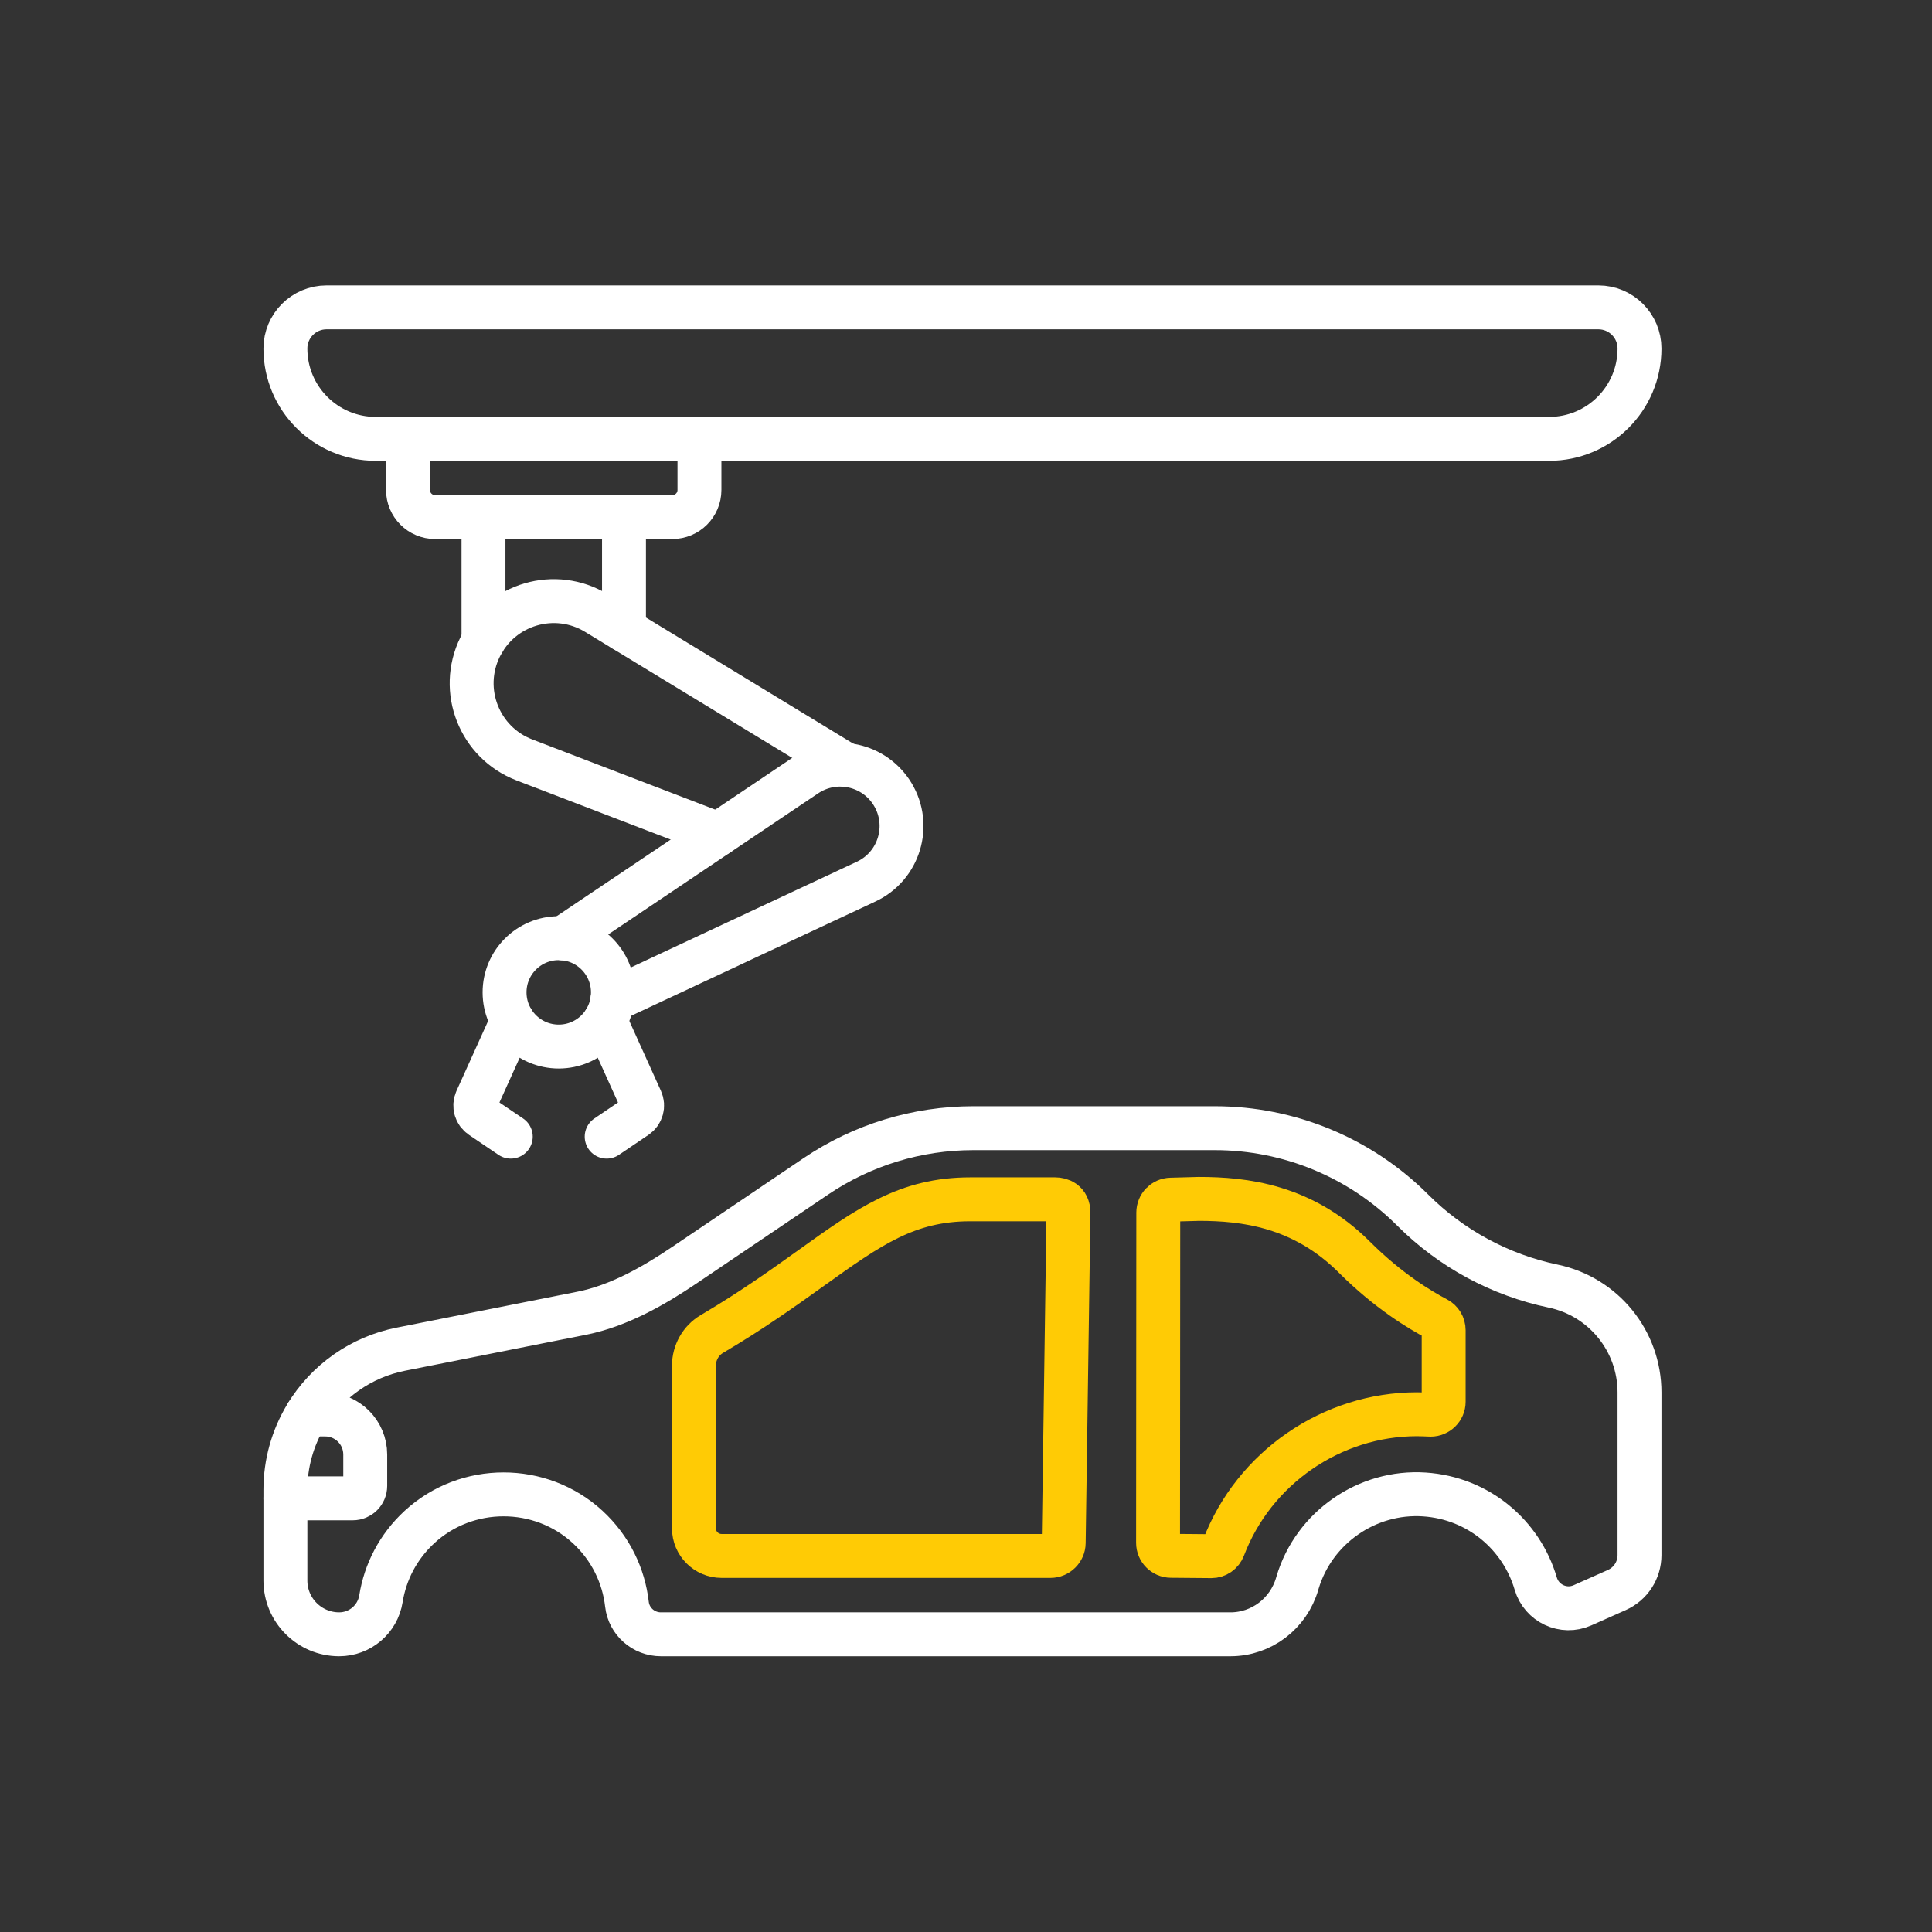
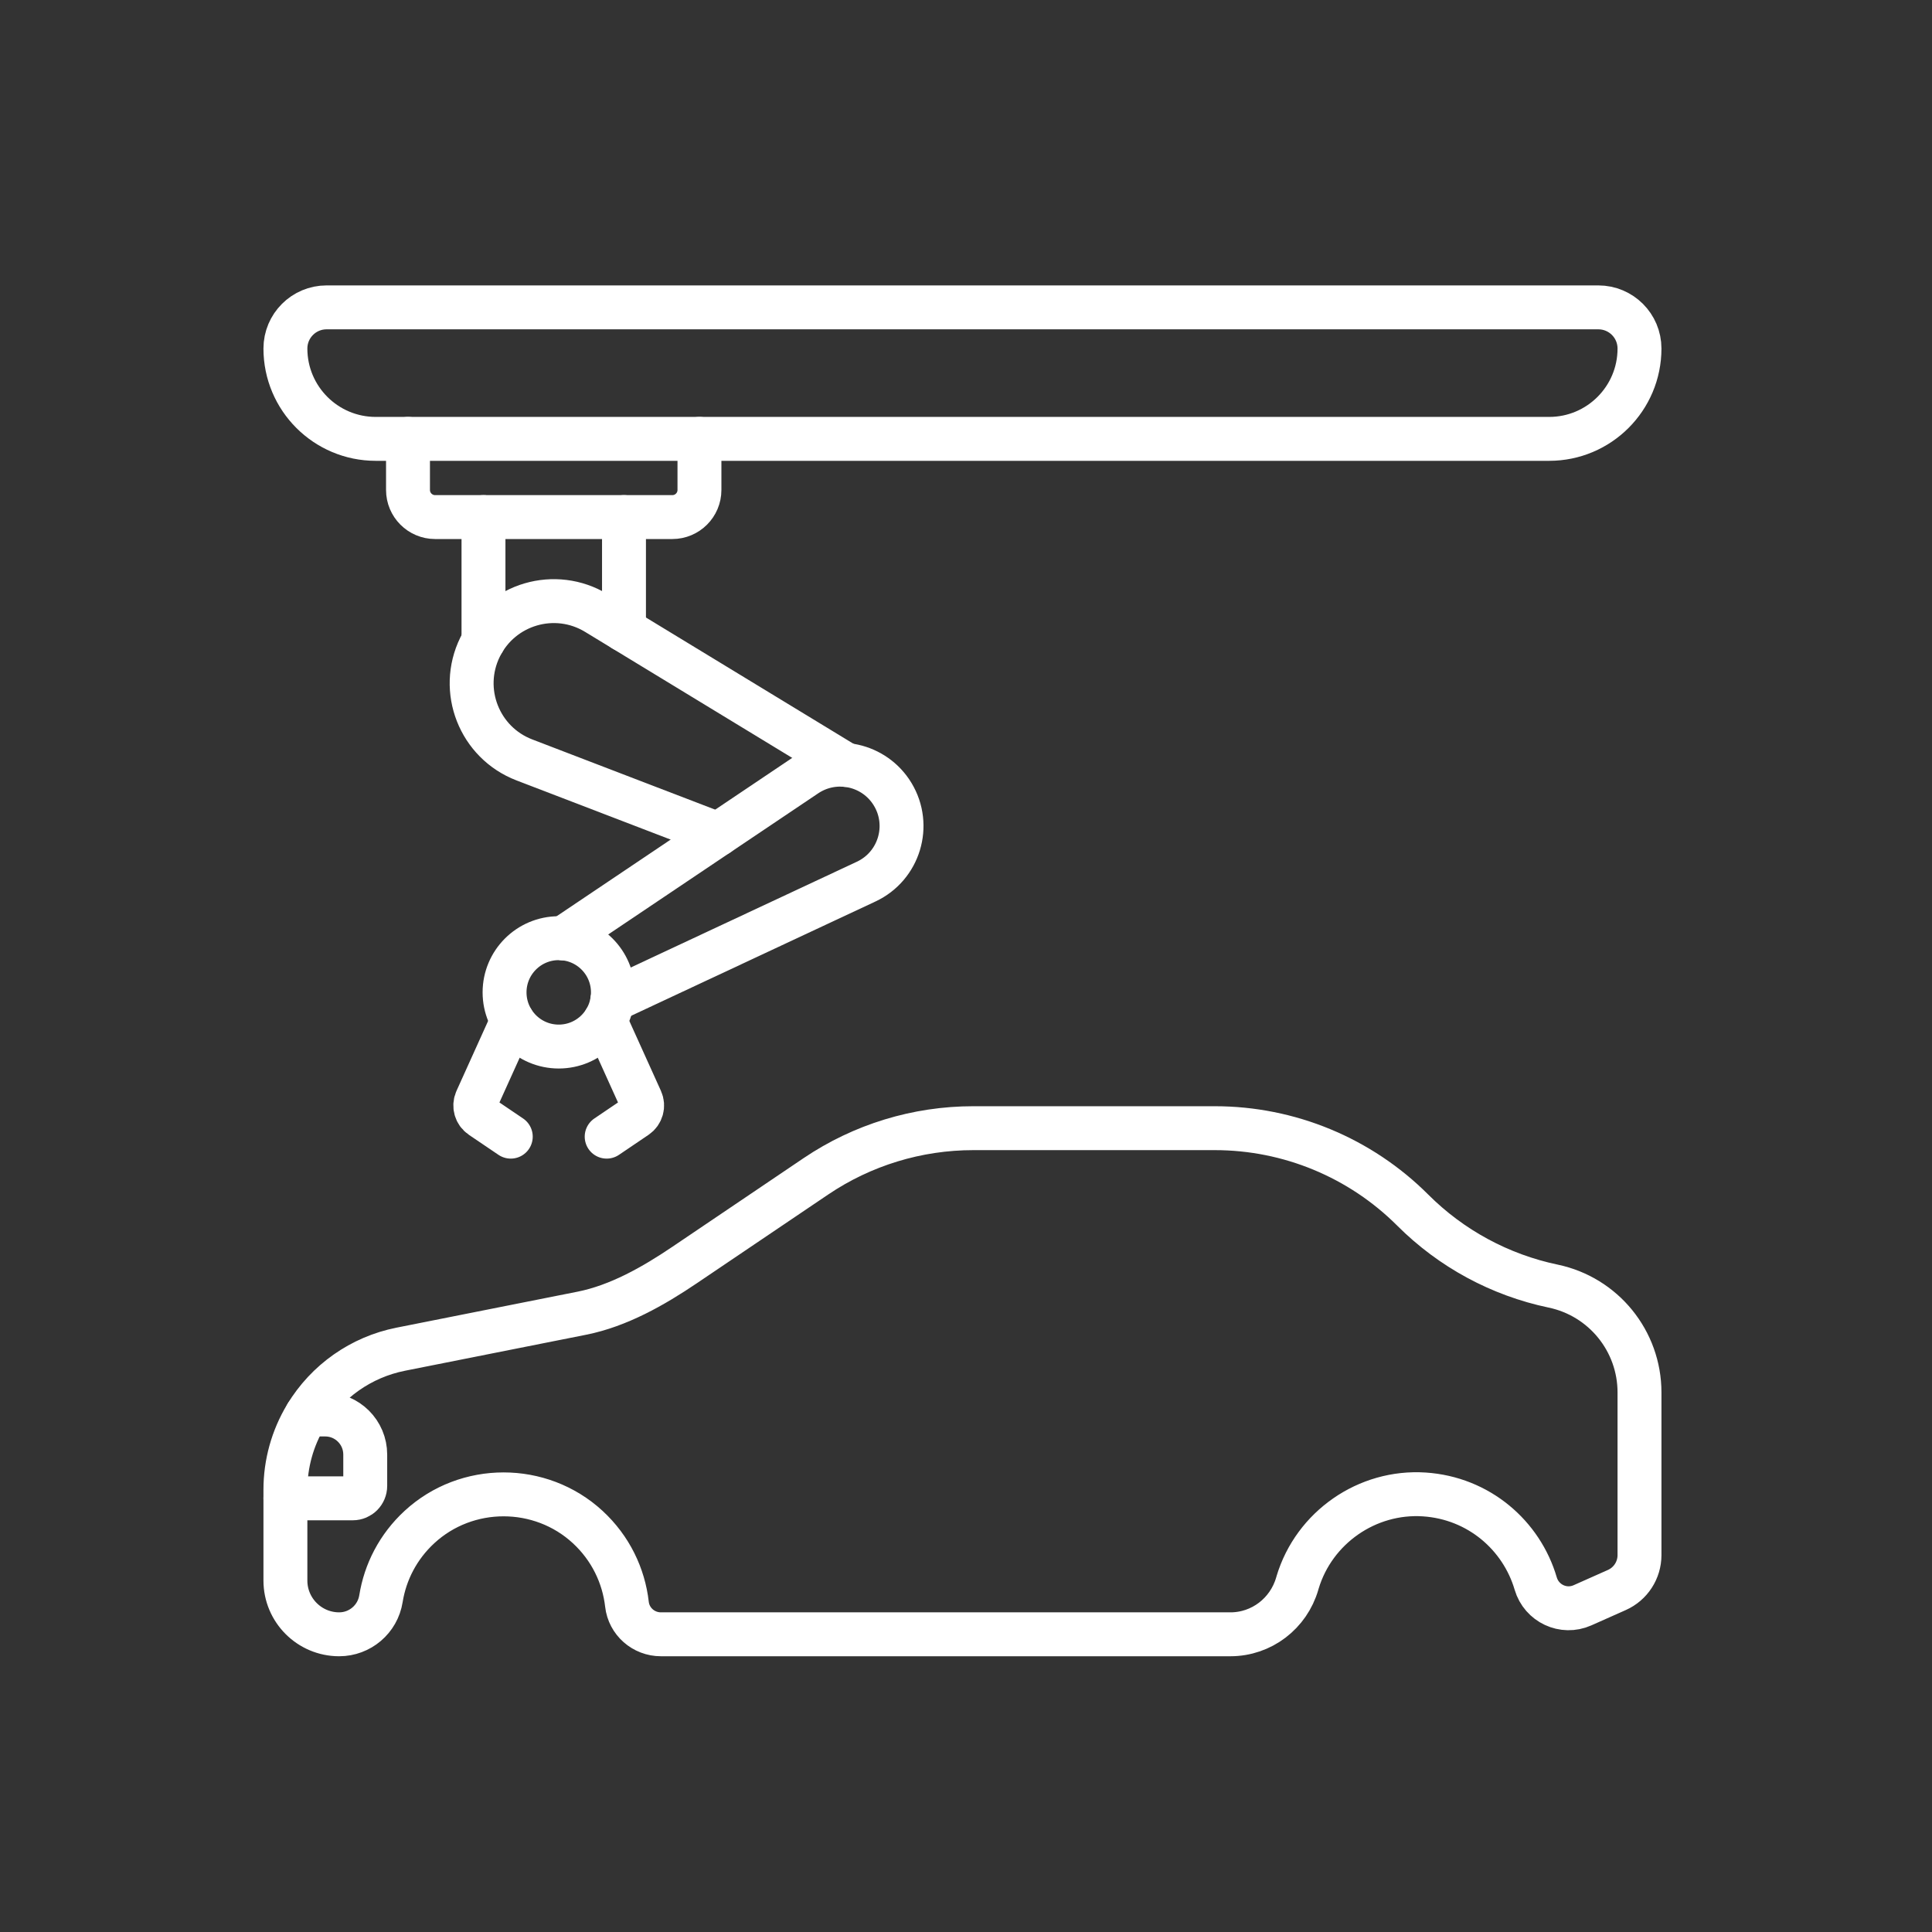
<svg xmlns="http://www.w3.org/2000/svg" width="88" height="88" viewBox="0 0 88 88" fill="none">
  <rect x="0" y="0" width="88" height="88" fill="#333333" stroke="none" />
  <path d="M27.559 46.484L29.194 50.1C29.317 50.373 29.227 50.694 28.979 50.862L27.633 51.773" stroke="white" stroke-width="2" stroke-miterlimit="10" stroke-linecap="round" stroke-linejoin="round" />
  <path d="M23.339 46.484L21.704 50.1C21.581 50.373 21.671 50.694 21.919 50.862L23.265 51.773" stroke="white" stroke-width="2" stroke-miterlimit="10" stroke-linecap="round" stroke-linejoin="round" />
  <path d="M31.859 19.99V22.318C31.859 22.999 31.306 23.552 30.625 23.552H19.818C19.137 23.552 18.584 22.999 18.584 22.318V19.99" stroke="white" stroke-width="2" stroke-miterlimit="10" stroke-linecap="round" stroke-linejoin="round" />
  <path d="M28.422 23.552V28.689" stroke="white" stroke-width="2" stroke-miterlimit="10" stroke-linecap="round" stroke-linejoin="round" />
  <path d="M22.022 29.191V23.552" stroke="white" stroke-width="2" stroke-miterlimit="10" stroke-linecap="round" stroke-linejoin="round" />
  <path d="M32.703 37.998L23.884 34.613C21.831 33.825 20.898 31.446 21.867 29.473C22.836 27.499 25.29 26.783 27.168 27.926L38.538 34.843" stroke="white" stroke-width="2" stroke-miterlimit="10" stroke-linecap="round" stroke-linejoin="round" />
  <path d="M25.643 42.744L36.71 35.305C38.036 34.414 39.837 34.813 40.662 36.181C41.519 37.602 40.956 39.453 39.453 40.156L27.887 45.567" stroke="white" stroke-width="2" stroke-miterlimit="10" stroke-linecap="round" stroke-linejoin="round" />
  <path d="M22.982 45.201C22.982 46.564 24.087 47.669 25.45 47.669C26.813 47.669 27.918 46.564 27.918 45.201C27.918 43.838 26.813 42.733 25.45 42.733C24.087 42.733 22.982 43.838 22.982 45.201Z" stroke="white" stroke-width="2" stroke-miterlimit="10" stroke-linecap="round" stroke-linejoin="round" />
  <path d="M13.936 64.486C14.884 62.914 16.45 61.813 18.251 61.455L26.506 59.814C28.177 59.481 29.766 58.577 31.178 57.623L37.16 53.582C39.278 52.151 41.775 51.387 44.331 51.387H55.334C58.716 51.387 61.96 52.73 64.351 55.122C66.101 56.871 68.322 58.073 70.743 58.58C73.035 59.06 74.677 61.081 74.677 63.424V70.832C74.677 71.521 74.272 72.145 73.642 72.424L72.078 73.12C71.213 73.504 70.215 73.034 69.949 72.127C69.305 69.934 67.356 68.234 64.876 68.07C62.27 67.898 59.855 69.576 59.103 72.078C59.097 72.096 59.092 72.115 59.087 72.134C58.693 73.495 57.46 74.44 56.044 74.44H30.102C29.315 74.44 28.645 73.854 28.557 73.072C28.409 71.774 27.813 70.517 26.768 69.553C24.618 67.571 21.256 67.571 19.107 69.553C18.129 70.455 17.545 71.612 17.352 72.819C17.203 73.754 16.395 74.44 15.449 74.44C14.097 74.44 13 73.343 13 71.991V67.853C13 66.667 13.324 65.503 13.936 64.486Z" stroke="white" stroke-width="2" stroke-miterlimit="10" stroke-linecap="round" stroke-linejoin="round" />
-   <path d="M48.531 64.716L48.667 55.236C48.667 54.734 48.294 54.627 48.066 54.627H44.195C41.319 54.627 39.58 55.871 36.947 57.756C35.684 58.66 34.252 59.685 32.423 60.763C31.92 61.059 31.608 61.612 31.608 62.204V69.612C31.608 70.306 32.172 70.871 32.866 70.871H47.849C48.176 70.871 48.446 70.605 48.45 70.279L48.531 64.716Z" stroke="#FFCB05" stroke-width="2" stroke-miterlimit="10" stroke-linecap="round" stroke-linejoin="round" />
-   <path d="M55.177 70.881C55.424 70.881 55.64 70.73 55.729 70.496C57.113 66.86 60.657 64.417 64.547 64.417C64.736 64.417 65.148 64.437 65.161 64.437C65.49 64.437 65.757 64.173 65.757 63.848V60.59C65.757 60.369 65.636 60.169 65.441 60.068C64.703 59.682 63.234 58.805 61.693 57.264C59.339 54.91 56.667 54.608 54.602 54.608L53.331 54.643C53.01 54.652 52.758 54.911 52.758 55.232L52.748 70.274C52.748 70.597 53.01 70.862 53.332 70.865L55.177 70.881Z" stroke="#FFCB05" stroke-width="2" stroke-miterlimit="10" stroke-linecap="round" stroke-linejoin="round" />
  <path d="M13.973 64.428H14.812C15.819 64.428 16.636 65.245 16.636 66.253V67.68C16.636 67.993 16.383 68.247 16.07 68.247H13" stroke="white" stroke-width="2" stroke-miterlimit="10" stroke-linecap="round" stroke-linejoin="round" />
  <path d="M63.94 19.99H70.562C72.835 19.99 74.677 18.148 74.677 15.875C74.677 14.839 73.838 14 72.802 14H14.875C13.84 14 13 14.839 13 15.875C13 18.148 14.842 19.99 17.115 19.99H63.94Z" stroke="white" stroke-width="2" stroke-miterlimit="10" stroke-linecap="round" stroke-linejoin="round" />
</svg>